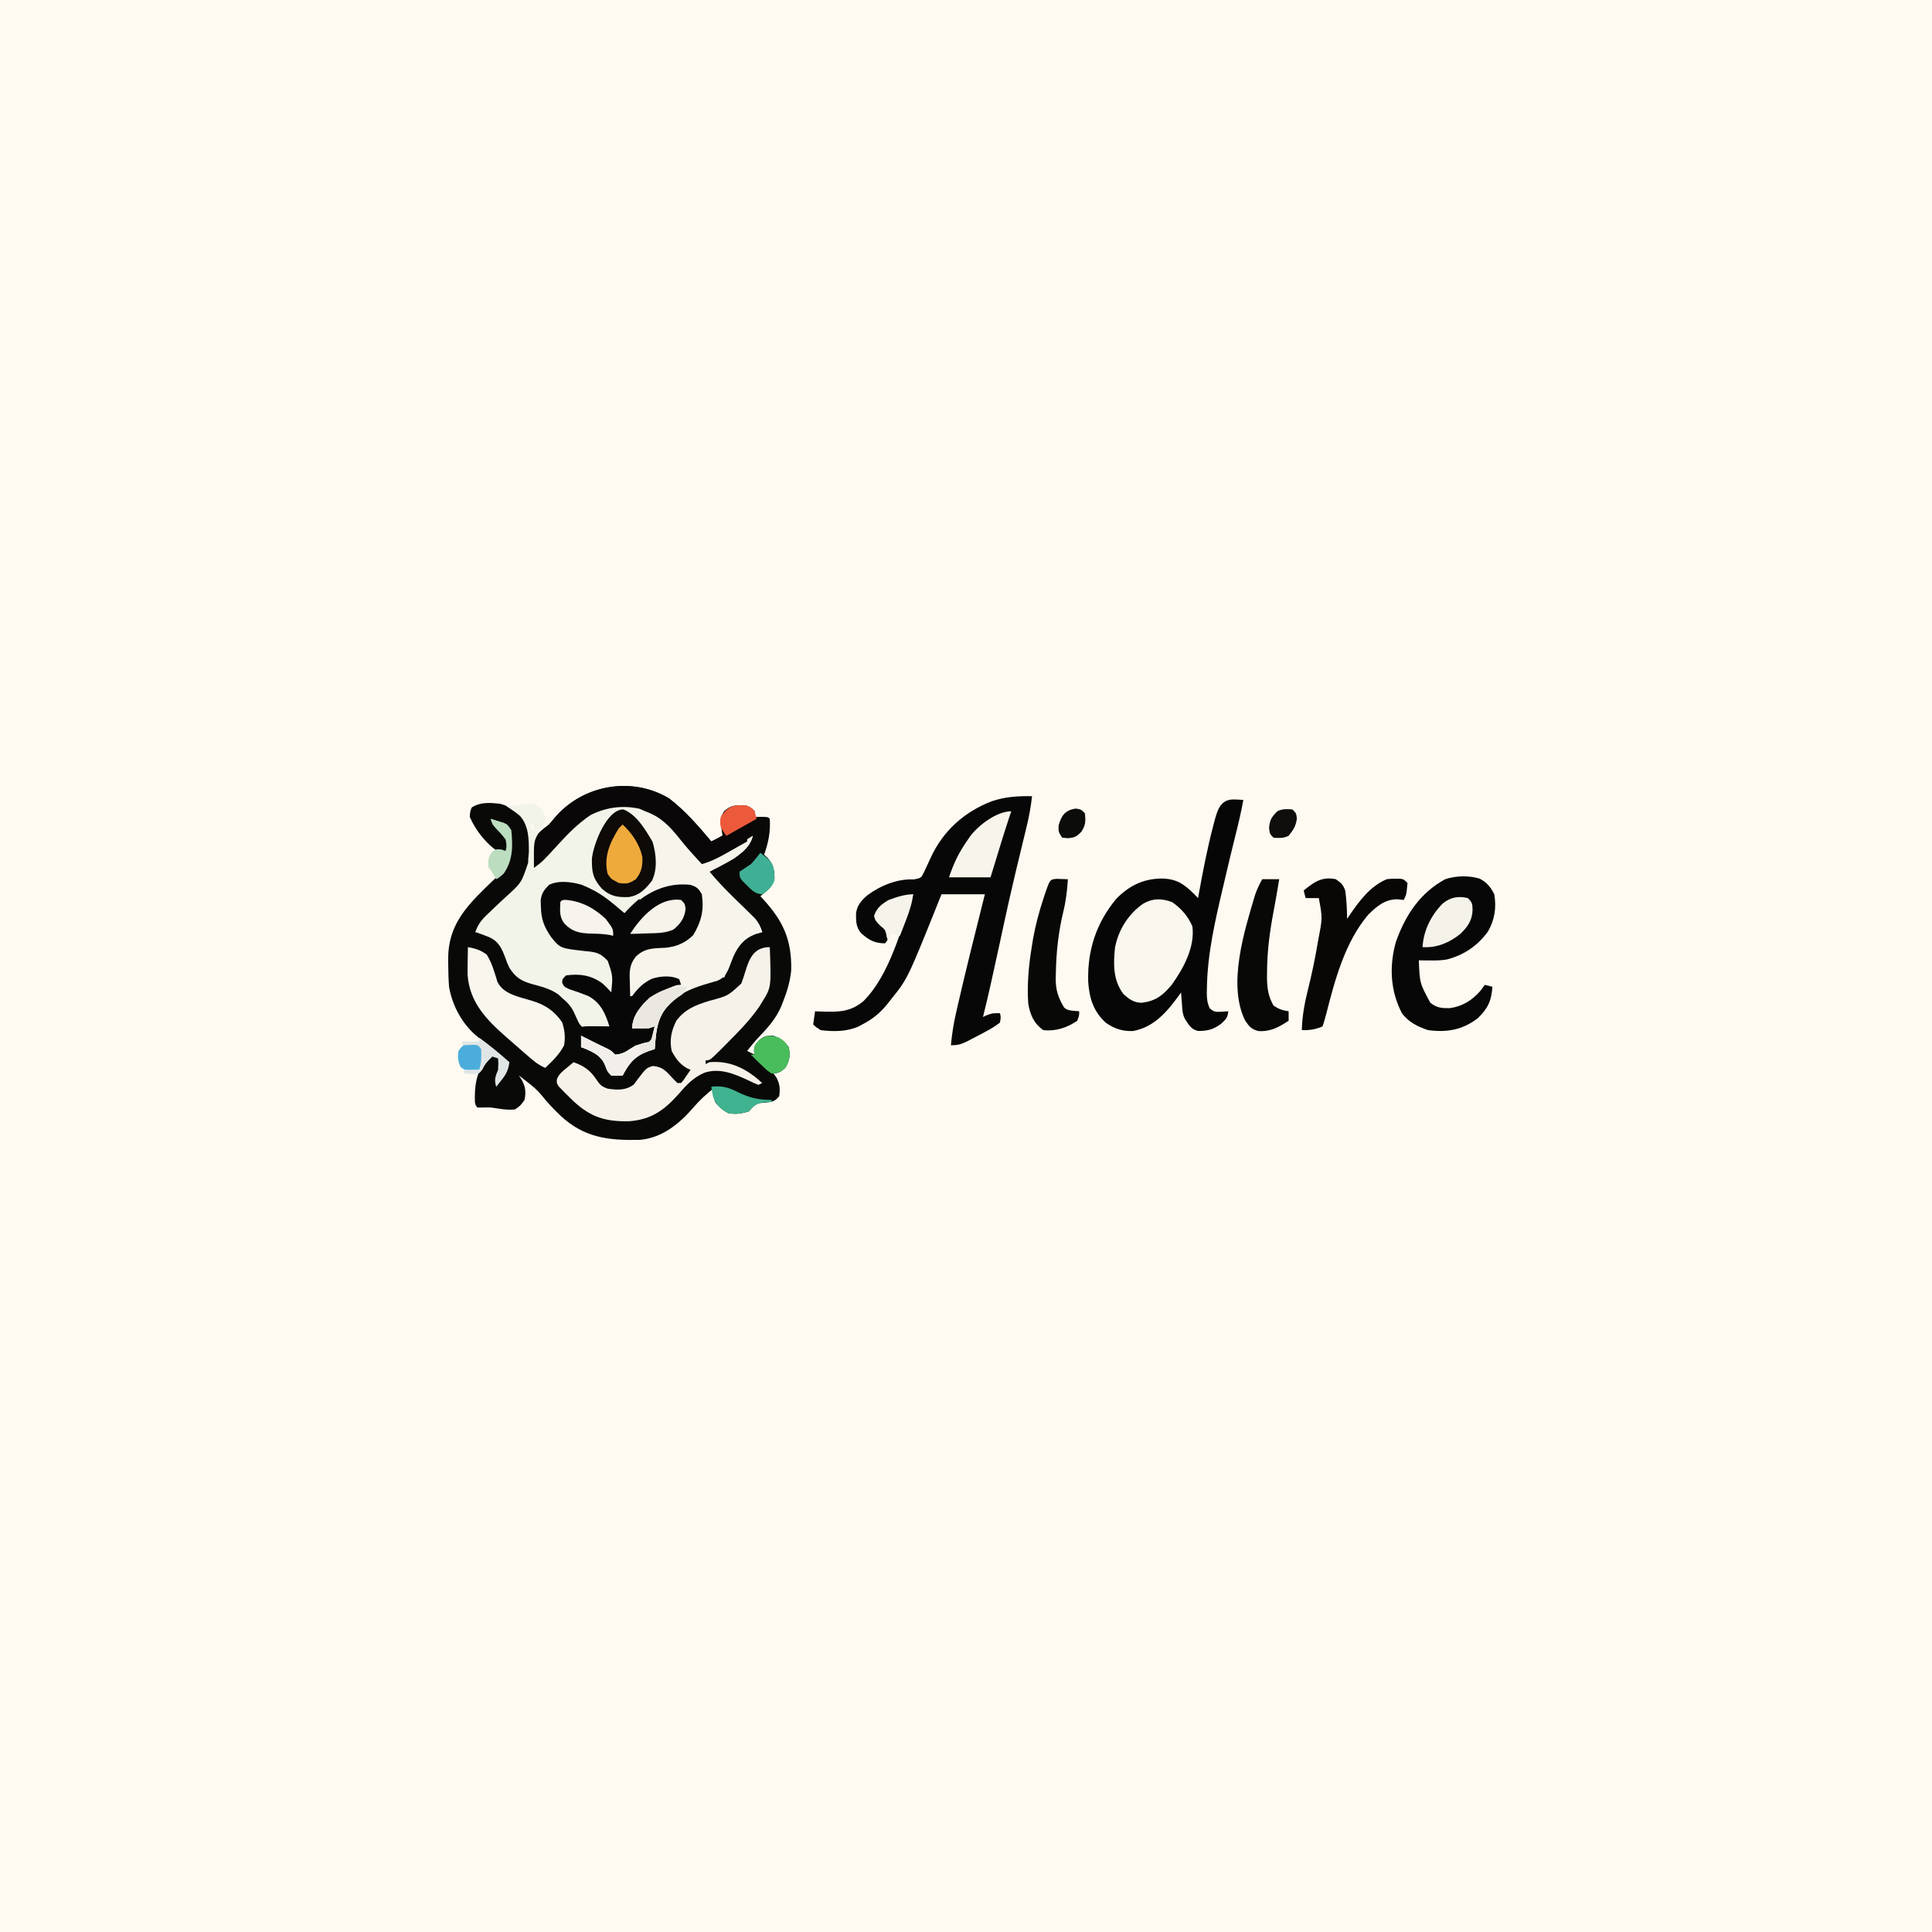
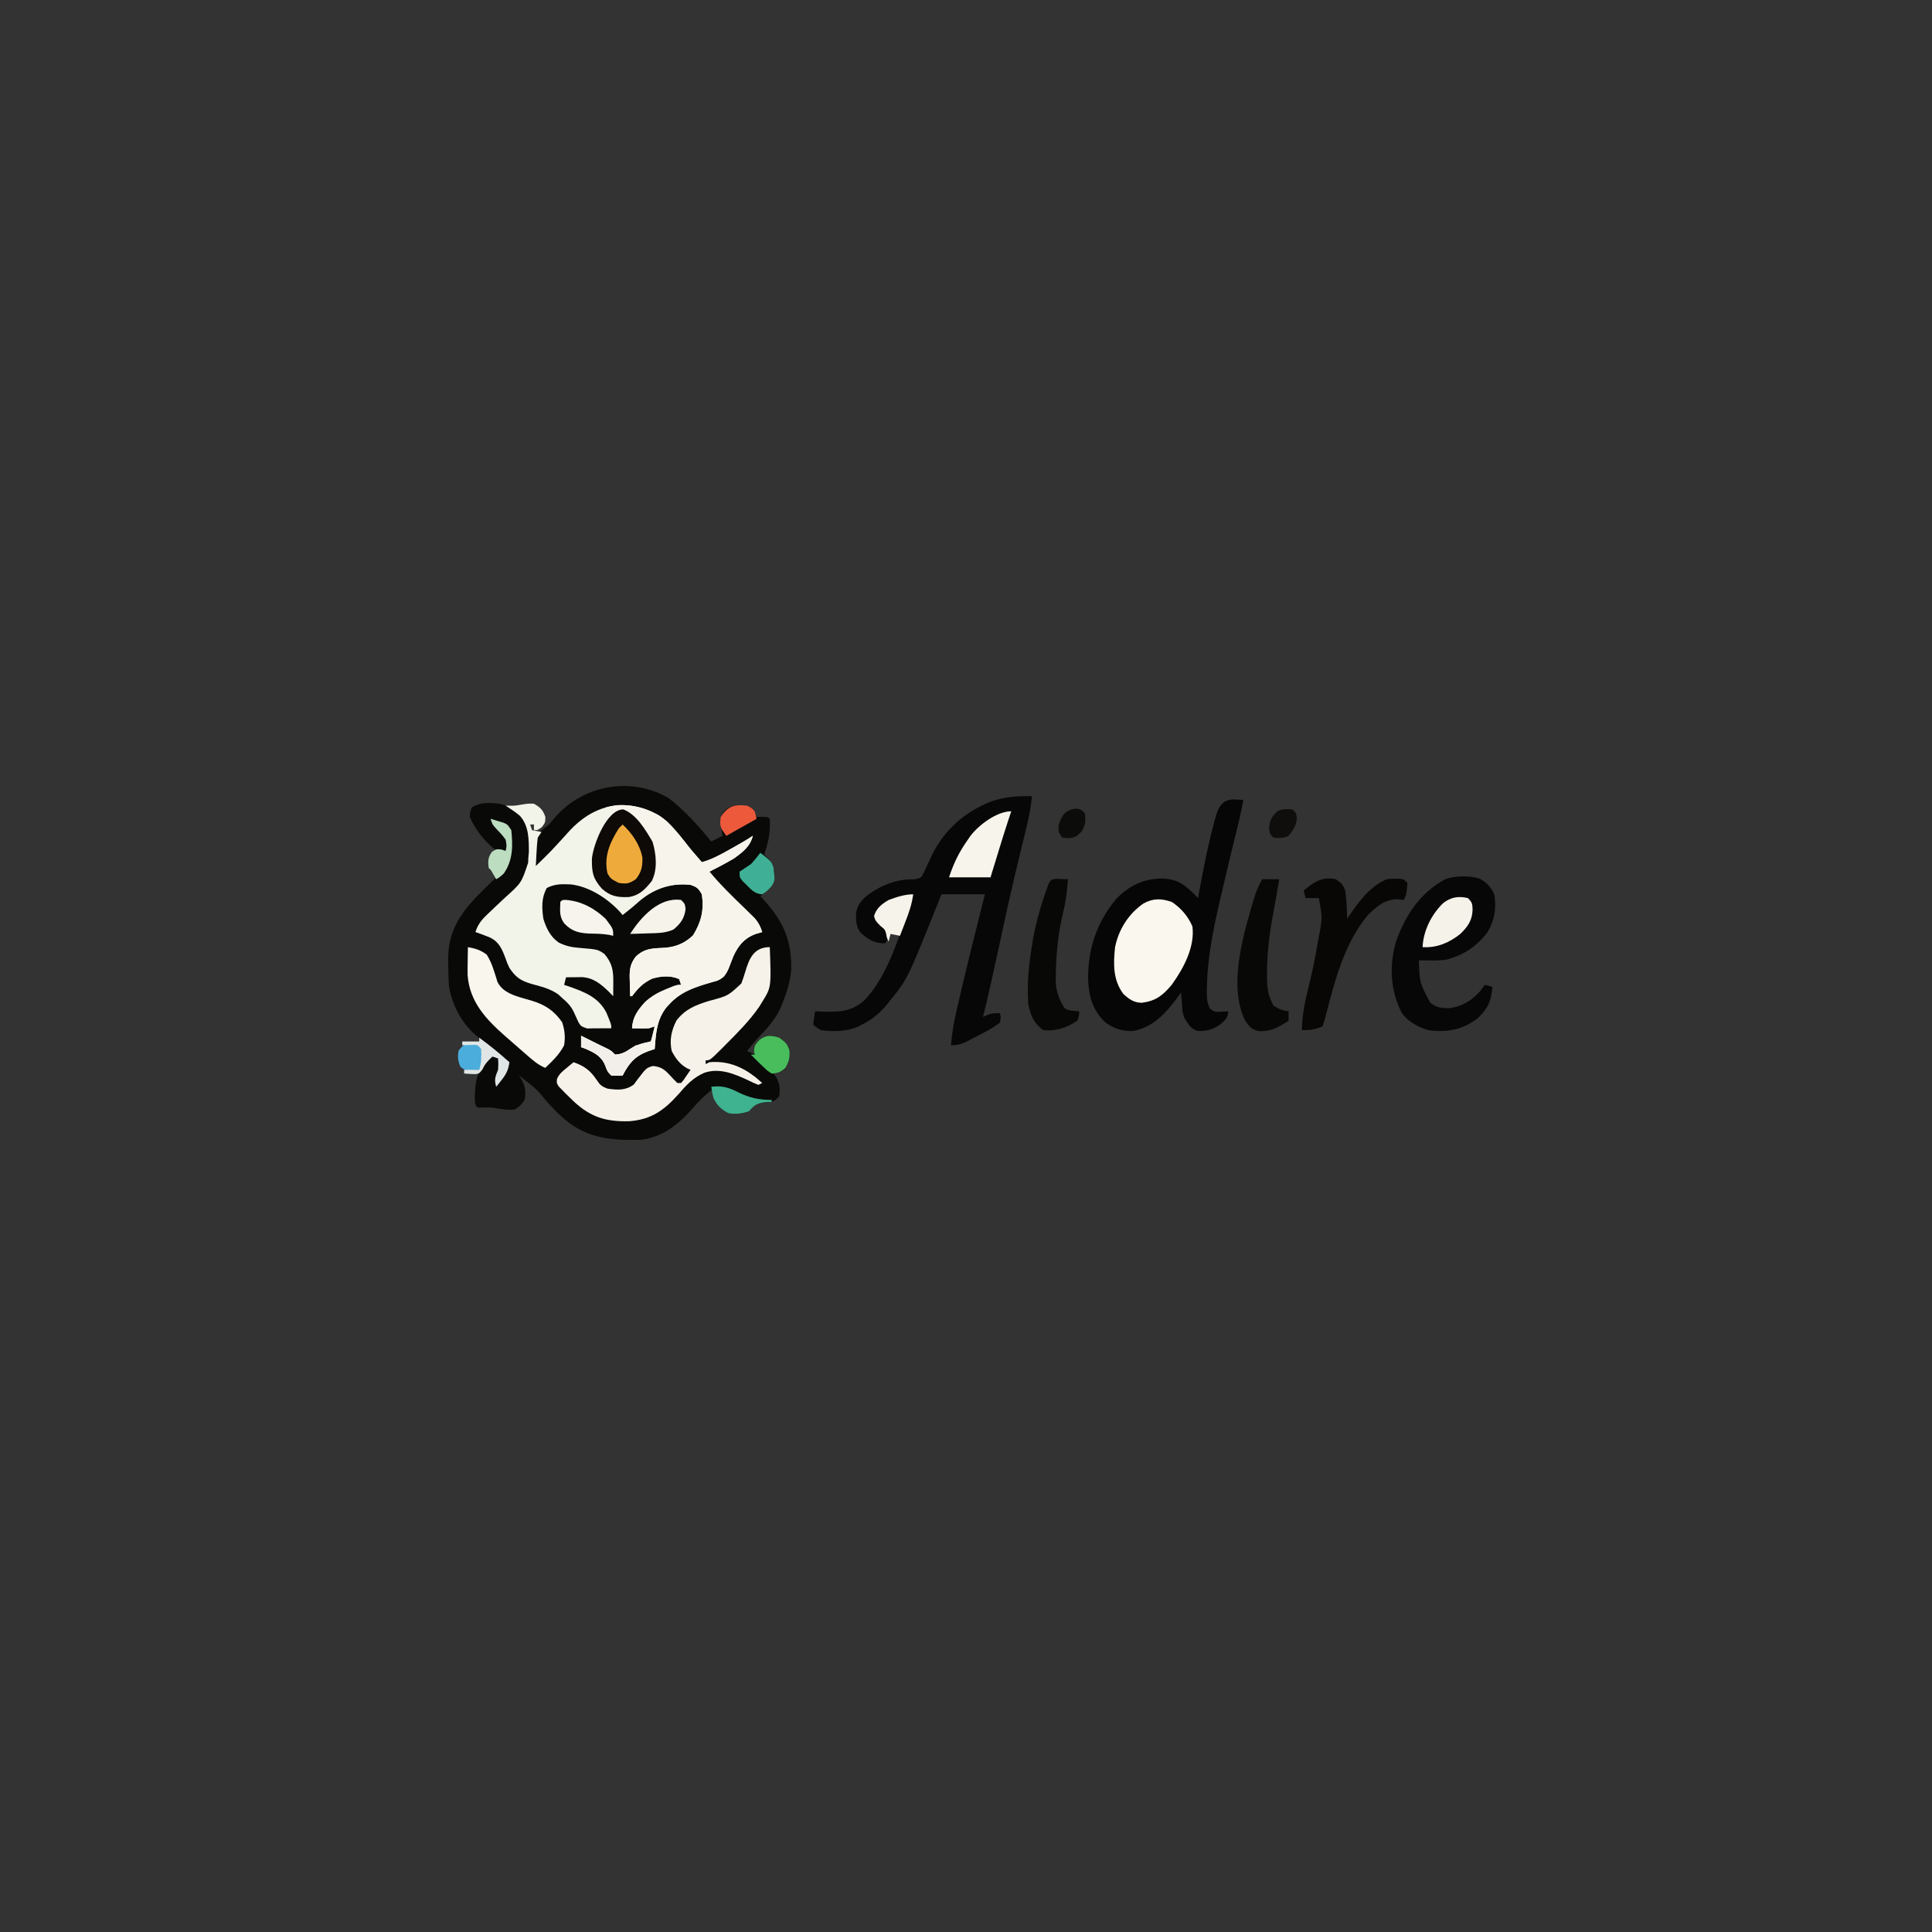
<svg xmlns="http://www.w3.org/2000/svg" version="1.1" width="1024" height="1024">
  <rect width="100%" height="100%" fill="#333333" stroke="none" />
-   <path d="M0 0 C337.92 0 675.84 0 1024 0 C1024 337.92 1024 675.84 1024 1024 C686.08 1024 348.16 1024 0 1024 C0 686.08 0 348.16 0 0 Z " fill="#FEFAF1" transform="translate(0,0)" />
  <path d="M0 0 C8.41 6.4 15.69 14.74 22.42 22.84 C23.35 22.38 23.35 22.38 24.29 21.9 C25.67 21.21 27.04 20.53 28.42 19.84 C28.3 19.18 28.18 18.51 28.06 17.83 C27 10.55 27 10.55 29.23 6.78 C32.62 3.77 34.9 3.56 39.44 3.62 C42.18 3.93 43.6 4.79 45.42 6.84 C45.42 7.83 45.42 8.82 45.42 9.84 C47.12 9.81 47.12 9.81 48.86 9.78 C52.42 9.84 52.42 9.84 53.42 10.84 C53.86 17.79 52.71 23.29 50.42 29.84 C51.06 30.44 51.7 31.04 52.36 31.65 C55.44 34.93 55.92 38.24 55.92 42.7 C54.96 46.81 51.58 49.26 48.42 51.84 C48.94 52.4 49.46 52.95 49.99 53.53 C60.56 65.09 65.13 75.09 64.77 91.06 C64.22 97.02 62.61 102.3 60.42 107.84 C59.91 109.15 59.91 109.15 59.39 110.48 C56.62 116.76 52.54 121.37 47.82 126.3 C45.54 128.72 43.46 131.21 41.42 133.84 C42.74 134.5 44.06 135.16 45.42 135.84 C45.29 135.12 45.17 134.4 45.04 133.65 C45.42 130.84 45.42 130.84 47.98 127.96 C50.65 125.97 51.45 125.84 54.98 125.71 C59.15 127.08 60.89 128.25 63.42 131.84 C64.41 136.14 63.92 139 61.67 142.78 C59.46 144.8 58.35 145.53 55.42 145.84 C55.91 146.52 56.41 147.2 56.92 147.9 C58.77 151.53 58.94 153.81 58.42 157.84 C56.65 160.06 55.32 160.72 52.51 161.09 C51.11 161.22 49.71 161.34 48.31 161.46 C45.49 162.03 44.23 163.69 42.42 165.84 C38.65 167.1 35.31 167.58 31.42 166.84 C28.51 165.29 26.39 163.48 24.42 160.84 C23.48 156.96 23.48 156.96 23.42 153.84 C19.61 156.95 16.16 160.02 12.98 163.78 C5.55 172.42 -3.74 180.06 -15.61 181 C-32.13 181.33 -44.94 179.92 -57.58 168.11 C-61.12 164.67 -64.54 161.18 -67.57 157.27 C-69.77 154.61 -72.11 152.64 -74.83 150.53 C-75.72 149.83 -76.62 149.13 -77.54 148.41 C-78.21 147.89 -78.89 147.38 -79.58 146.84 C-78.86 147.95 -78.86 147.95 -78.11 149.09 C-76.04 152.81 -75.69 155.69 -76.58 159.84 C-78.71 162.84 -78.71 162.84 -81.58 164.84 C-84.92 165.28 -87.69 164.82 -91.02 164.34 C-94.62 163.75 -94.62 163.75 -98.46 163.84 C-99.49 163.84 -100.52 163.84 -101.58 163.84 C-103.33 162.09 -102.84 159.78 -102.89 157.4 C-102.82 149.93 -101.19 143.17 -95.83 137.71 C-95.09 137.1 -94.35 136.48 -93.58 135.84 C-92.26 136.5 -90.94 137.16 -89.58 137.84 C-89.38 142.11 -89.9 144.94 -91.58 148.84 C-91.58 149.83 -91.58 150.82 -91.58 151.84 C-90.55 150.43 -89.53 149.01 -88.52 147.59 C-87.67 146.41 -87.67 146.41 -86.8 145.2 C-85.45 142.99 -85.45 142.99 -85.51 140.88 C-87.21 137.65 -89.97 135.65 -92.77 133.4 C-93.33 132.94 -93.9 132.47 -94.48 131.99 C-96.71 130.16 -98.95 128.34 -101.22 126.56 C-109.37 120.05 -114.83 110.08 -116.58 99.84 C-116.89 95.78 -116.99 91.73 -117.02 87.65 C-117.03 86.63 -117.04 85.61 -117.05 84.56 C-116.86 68.32 -108.81 58.71 -97.65 47.75 C-97.06 47.18 -96.48 46.62 -95.89 46.04 C-95.32 45.49 -94.76 44.94 -94.18 44.38 C-92.75 43 -91.3 41.65 -89.84 40.3 C-85.16 35.21 -84.18 30.98 -84.27 24.15 C-84.28 22.2 -84.28 22.2 -84.28 20.2 C-84.32 16.71 -84.32 16.71 -86.58 13.84 C-88.53 12.84 -88.53 12.84 -90.71 12.15 C-91.43 11.9 -92.16 11.65 -92.9 11.39 C-93.46 11.21 -94.01 11.03 -94.58 10.84 C-94.1 11.38 -93.62 11.93 -93.12 12.48 C-92.49 13.2 -91.86 13.92 -91.21 14.65 C-90.58 15.36 -89.95 16.07 -89.31 16.8 C-86.01 20.7 -85.36 22.78 -85.58 27.84 C-87.34 28.52 -87.34 28.52 -89.58 28.84 C-96.41 24.76 -102.45 17.12 -105.58 9.84 C-105.46 7.21 -105.46 7.21 -104.58 4.84 C-99.97 1.84 -94.87 2.27 -89.58 2.84 C-83.23 4.56 -79.15 7.33 -75.58 12.84 C-73.03 18.93 -73.07 25.34 -73.58 31.84 C-73.59 32.55 -73.6 33.27 -73.61 34 C-74.42 43.34 -81.64 48.7 -88.08 54.71 C-89.84 56.38 -91.59 58.06 -93.33 59.74 C-94.41 60.78 -95.5 61.81 -96.6 62.83 C-99.21 65.31 -101.26 67.46 -102.58 70.84 C-101.72 70.92 -100.85 71 -99.96 71.09 C-94.41 72.32 -91.03 74.82 -87.96 79.53 C-85.82 83.16 -84.22 86.91 -82.77 90.86 C-79.9 95.64 -74.38 96.62 -69.33 98.09 C-60 101.06 -53.94 104.93 -49.02 113.65 C-46.58 118.44 -46.58 118.44 -46.58 120.84 C-41.63 120.84 -36.68 120.84 -31.58 120.84 C-33.97 113.77 -35.94 108.63 -42.58 104.84 C-45.99 103.47 -49.39 102.24 -52.89 101.11 C-55.58 99.84 -55.58 99.84 -56.59 97.82 C-56.58 95.84 -56.58 95.84 -54.58 93.84 C-47.49 92.81 -41.45 93.69 -35.58 97.84 C-33.75 99.42 -32.2 101.02 -30.58 102.84 C-29.73 94.13 -29.73 94.13 -32.46 86.15 C-36.35 81.92 -38.62 81.46 -44.21 80.96 C-57.6 79.47 -57.6 79.47 -62.35 73.68 C-66.13 68.23 -67.75 64.16 -67.89 57.46 C-67.95 55.78 -67.95 55.78 -68.01 54.07 C-67.5 50.19 -66.29 48.6 -63.58 45.84 C-58.51 43.3 -51.67 44.24 -46.4 45.75 C-40.06 48.26 -34.77 51.44 -29.58 55.84 C-28.98 56.33 -28.38 56.82 -27.76 57.33 C-26.36 58.49 -24.97 59.66 -23.58 60.84 C-23.2 60.42 -22.83 59.99 -22.44 59.55 C-14.48 51.08 -5.28 44.98 6.54 44.53 C10.62 44.61 13.21 45.14 16.42 47.84 C19.57 52.56 19.07 57.32 18.42 62.84 C16.32 69.39 13.16 74.09 7.42 77.84 C3.15 79.53 -0.51 80.07 -5.08 80.21 C-10.55 80.57 -13.59 81.06 -17.58 84.84 C-20.11 88.51 -19.81 92.31 -19.71 96.59 C-19.7 97.29 -19.69 97.98 -19.68 98.7 C-19.66 100.42 -19.62 102.13 -19.58 103.84 C-18.92 102.93 -18.26 102.02 -17.58 101.09 C-13.87 96.7 -9.7 94.21 -3.95 93.53 C2.72 93.37 2.72 93.37 6.42 95.84 C6.42 96.83 6.42 97.82 6.42 98.84 C5.34 99.25 4.27 99.66 3.16 100.09 C-5.9 103.71 -13.3 106.83 -17.65 116.12 C-18.39 118 -19 119.92 -19.58 121.84 C-13.64 121.34 -13.64 121.34 -7.58 120.84 C-8.04 124.95 -8.33 127.21 -11.58 129.84 C-13.92 130.9 -13.92 130.9 -16.52 131.84 C-20.04 133.12 -22.61 134.58 -25.58 136.84 C-28.46 136.74 -29.87 135.64 -32.27 134.03 C-35.66 131.79 -39 130.24 -42.73 128.67 C-44.58 127.84 -44.58 127.84 -45.58 126.84 C-45.91 128.49 -46.24 130.14 -46.58 131.84 C-45.99 131.99 -45.4 132.13 -44.79 132.29 C-38.82 133.98 -36.01 135.64 -32.58 140.84 C-31.27 143.71 -31.27 143.71 -30.58 145.84 C-27.8 146.51 -27.8 146.51 -24.58 145.84 C-23.05 143.96 -21.97 141.99 -20.79 139.88 C-19.12 137.06 -17.39 135.51 -14.58 133.84 C-10.77 133.09 -10.77 133.09 -7.58 132.84 C-7.62 131.71 -7.66 130.57 -7.71 129.4 C-7.64 119.33 -4.73 113.22 2.18 106 C8.65 100.2 20.58 94.84 29.42 94.84 C29.59 94.28 29.76 93.73 29.93 93.15 C32.68 84.5 35.35 76.82 43.42 71.84 C46.86 70.96 46.86 70.96 49.42 70.84 C44.23 63.38 37.99 57.18 31.54 50.84 C30.46 49.77 29.38 48.7 28.3 47.62 C25.68 45.02 23.05 42.43 20.42 39.84 C22.94 37.19 25.33 35.74 28.61 34.09 C33.79 31.33 38.47 28.23 42.42 23.84 C42.42 23.18 42.42 22.52 42.42 21.84 C41.18 22.62 41.18 22.62 39.93 23.41 C24.52 33.04 24.52 33.04 19.42 34.84 C16.19 33.77 15.59 33.16 13.48 30.65 C12.56 29.58 12.56 29.58 11.63 28.5 C9.94 26.47 8.29 24.43 6.64 22.37 C0.95 15.34 -3.79 9.91 -12.58 6.84 C-14.04 6.19 -14.04 6.19 -15.52 5.53 C-24.54 3.5 -33.32 4.71 -41.58 8.84 C-48.16 13.29 -53.52 18.67 -58.83 24.53 C-66.99 33.47 -66.99 33.47 -71.58 36.84 C-71.7 22.74 -71.7 22.74 -69.2 18.5 C-67.42 16.8 -65.54 15.34 -63.58 13.84 C-62.41 12.51 -61.26 11.15 -60.14 9.78 C-45.3 -7.23 -19.65 -11.78 0 0 Z " fill="#090A08" transform="translate(354.582,423.16)" />
  <path d="M0 0 C3.45 1.99 4.73 3.23 6.06 7 C6 10 6 10 4.19 12.38 C2 14 2 14 0 14 C0 13.01 0 12.02 0 11 C-0.66 11 -1.32 11 -2 11 C-1.67 11.99 -1.34 12.98 -1 14 C1.48 14.5 1.48 14.5 4 15 C3.34 15.99 2.68 16.98 2 18 C1.7 20.59 1.49 23.09 1.38 25.69 C1.34 26.39 1.3 27.09 1.26 27.81 C1.16 29.54 1.08 31.27 1 33 C9.12 25.08 9.12 25.08 16.75 16.69 C24.28 7.96 32.63 2.09 44.34 0.73 C53.84 0.36 62.84 3.01 70.25 9.12 C74.96 13.67 78.93 18.89 83 24 C84.98 26.35 86.99 28.68 89 31 C94.53 29.43 99.22 26.82 104.19 24 C105.4 23.32 105.4 23.32 106.63 22.63 C109.83 20.84 112.95 19.04 116 17 C114.63 22.67 110.55 25.73 106 29 C101.74 31.5 97.41 33.79 93 36 C98.84 43.1 105.4 49.4 112.01 55.79 C112.88 56.65 113.75 57.5 114.64 58.38 C115.43 59.15 116.22 59.92 117.03 60.71 C119.06 63.07 120.03 65.06 121 68 C119.8 68.35 118.61 68.7 117.38 69.06 C111.31 71.4 108.29 75.17 105.62 81.02 C104.78 83.11 103.96 85.21 103.18 87.33 C101.76 90.54 100.43 92.4 97.15 93.78 C96.47 93.97 95.79 94.16 95.09 94.36 C93.95 94.7 93.95 94.7 92.79 95.04 C91.6 95.39 91.6 95.39 90.38 95.75 C83.16 98.03 77.27 100.35 72 106 C71.41 106.63 70.82 107.27 70.21 107.92 C65.03 114.47 64.62 121.94 64 130 C62.17 130.62 62.17 130.62 60.31 131.25 C53.38 133.89 50.34 137.57 47 144 C44.12 144.12 44.12 144.12 41 144 C39 142 39 142 37.75 138.62 C35.7 133.64 31.92 131.84 27.12 129.75 C26.07 129.38 26.07 129.38 25 129 C25 127.02 25 125.04 25 123 C26.9 123.95 28.8 124.9 30.7 125.85 C32.21 126.6 33.72 127.35 35.24 128.09 C35.95 128.43 36.65 128.77 37.38 129.12 C38.35 129.59 38.35 129.59 39.34 130.07 C41 131 41 131 43 133 C46.34 132.81 48.04 131.97 50.81 130.06 C54.6 127.61 57.61 126.91 62 126 C62.66 123.36 63.32 120.72 64 118 C62.51 118.5 62.51 118.5 61 119 C59.44 119.07 57.87 119.09 56.31 119.06 C55.5 119.05 54.7 119.04 53.86 119.04 C53.25 119.02 52.63 119.01 52 119 C52.3 113.03 55.09 109.28 59 105 C62.5 101.87 65.85 100 70.19 98.25 C71.23 97.82 72.28 97.39 73.36 96.95 C76 96 76 96 78 96 C77.67 95.01 77.34 94.02 77 93 C72.75 90.87 67.2 91.33 62.74 92.68 C57.89 94.91 55.17 97.77 52 102 C51.67 102 51.34 102 51 102 C50.92 99.44 50.86 96.88 50.81 94.31 C50.79 93.59 50.76 92.87 50.74 92.13 C50.67 87.51 51.17 84.67 54 81 C58.83 76.42 63.26 76.65 69.73 76.33 C75.61 75.74 80.15 73.8 84.38 69.69 C88.71 62.51 90.22 56.46 89 48 C87.19 44.88 86.48 44.16 83 43 C72.87 41.85 64.54 44.71 56.62 51 C55.08 52.33 53.53 53.66 52 55 C50.34 56.34 48.67 57.68 47 59 C46.58 58.5 46.17 58.01 45.74 57.5 C39.21 50.29 29.16 43.71 19.26 42.73 C14.5 42.57 11.03 42.47 6.75 44.69 C3.92 50.04 4.15 55.09 5 61 C6.59 66.06 8.69 70.46 13.12 73.56 C17.09 75.54 20.26 76.12 24.65 76.44 C33.86 77.22 33.86 77.22 37.35 79.62 C41.48 84.51 42.14 88.32 42.06 94.62 C42.06 95.33 42.05 96.04 42.05 96.77 C42.04 98.51 42.02 100.26 42 102 C41.24 101.22 40.48 100.44 39.7 99.64 C35.52 95.55 31.31 92.12 25.3 91.9 C24.31 91.91 23.33 91.93 22.31 91.94 C21.32 91.95 20.32 91.96 19.3 91.96 C18.54 91.98 17.78 91.99 17 92 C16.5 93.98 16.5 93.98 16 96 C17.27 96.42 17.27 96.42 18.56 96.85 C26.79 99.75 34.17 102.56 38.37 110.64 C41 117.01 41 117.01 41 119 C38.81 119.04 36.64 119.06 34.45 119.03 C32.38 119 30.32 119.06 28.25 119.12 C25 118 25 118 23.63 115.88 C22.78 114.11 21.97 112.31 21.18 110.51 C19.66 107.28 17.71 105.3 15 103 C14.31 102.36 13.62 101.71 12.91 101.05 C8.53 97.97 3.71 96.87 -1.41 95.46 C-7.09 93.75 -9.7 91.98 -13 87 C-14.22 84.4 -14.22 84.4 -15.06 81.94 C-16.98 76.93 -18.4 73.24 -23.48 70.82 C-25.96 69.8 -28.46 68.87 -31 68 C-29.6 63.42 -27.06 60.78 -23.62 57.61 C-22.55 56.58 -21.47 55.55 -20.39 54.52 C-18.7 52.91 -17 51.32 -15.29 49.73 C-6.62 41.95 -6.62 41.95 -3.05 31.17 C-3.03 30.46 -3.02 29.74 -3 29 C-2.85 27.37 -2.85 27.37 -2.7 25.71 C-2.67 18.96 -2.67 11.71 -7.43 6.41 C-9.8 4.38 -12.41 2.73 -15 1 C-13.89 1.02 -12.77 1.04 -11.62 1.06 C-7.4 0.99 -4.35 -0.43 0 0 Z " fill="#F2F3E9" transform="translate(283,426)" />
  <path d="M0 0 C0.8 0.04 1.6 0.07 2.42 0.11 C3.33 0.18 3.33 0.18 4.25 0.25 C3.04 6.86 1.5 13.36 -0.15 19.86 C-1.95 26.99 -3.63 34.15 -5.3 41.31 C-5.7 43.04 -6.11 44.78 -6.53 46.51 C-10.67 64.02 -14.81 81.82 -15.06 99.88 C-15.09 101.03 -15.09 101.03 -15.12 102.21 C-15.11 105.43 -14.95 107.86 -13.49 110.76 C-11.34 112.6 -10.35 112.68 -7.56 112.5 C-6.3 112.42 -5.05 112.34 -3.75 112.25 C-4.01 115.7 -5.01 116.49 -7.62 118.94 C-11.63 121.9 -14.74 122.7 -19.75 122.68 C-23.47 121.88 -24.72 119.32 -26.75 116.25 C-28.1 113.55 -28.09 111.13 -28.31 108.12 C-28.4 107.03 -28.48 105.93 -28.57 104.8 C-28.63 103.96 -28.69 103.12 -28.75 102.25 C-29.28 102.99 -29.28 102.99 -29.82 103.75 C-36.14 112.46 -42.97 120.59 -54.11 122.7 C-59.7 122.98 -64.2 121.48 -68.75 118.25 C-75.33 112.16 -77.45 105.09 -77.99 96.4 C-78.42 79.88 -73.72 65.42 -63.07 52.59 C-56.21 45.68 -49.11 42.17 -39.5 41.88 C-31.5 41.94 -27.59 44.46 -22.03 49.93 C-21.28 50.69 -20.53 51.46 -19.75 52.25 C-19.63 51.58 -19.51 50.91 -19.39 50.21 C-17.18 38.01 -14.86 25.87 -11.69 13.88 C-11.34 12.5 -11.34 12.5 -10.98 11.11 C-9.24 4.77 -7.52 -0.44 0 0 Z " fill="#070606" transform="translate(654.75,423.75)" />
  <path d="M0 0 C-0.62 5.75 -1.65 11.23 -3.04 16.84 C-3.24 17.68 -3.44 18.51 -3.65 19.37 C-4.08 21.16 -4.51 22.94 -4.95 24.72 C-6.1 29.45 -7.23 34.18 -8.37 38.91 C-8.71 40.33 -8.71 40.33 -9.05 41.78 C-11.05 50.15 -12.93 58.53 -14.75 66.94 C-15.16 68.85 -15.16 68.85 -15.59 70.8 C-16.12 73.3 -16.66 75.8 -17.2 78.29 C-18.55 84.53 -19.93 90.77 -21.31 97 C-21.56 98.1 -21.8 99.2 -22.05 100.33 C-23.29 105.91 -24.58 111.46 -26 117 C-25.26 116.67 -24.51 116.34 -23.75 116 C-21 115 -21 115 -17 115 C-16.5 117.19 -16.5 117.19 -17 120 C-19.67 122.03 -22.05 123.47 -25 125 C-26.74 125.93 -26.74 125.93 -28.51 126.87 C-29.75 127.52 -31 128.17 -32.25 128.81 C-32.85 129.13 -33.45 129.44 -34.07 129.77 C-37.4 131.43 -39.19 132 -43 132 C-42.45 126.23 -41.62 120.65 -40.31 115 C-40.05 113.86 -40.05 113.86 -39.79 112.69 C-35.14 92.4 -30.08 72.19 -25 52 C-32.59 52 -40.18 52 -48 52 C-48.69 53.73 -49.38 55.46 -50.09 57.24 C-66.01 96.89 -66.01 96.89 -75 108 C-75.56 108.72 -76.13 109.45 -76.71 110.2 C-80.57 114.93 -84.56 118.21 -90 121 C-90.59 121.32 -91.18 121.64 -91.79 121.97 C-98.06 124.85 -105.25 124.85 -112 124 C-114.42 122.48 -114.42 122.48 -116 121 C-115.67 118.69 -115.34 116.38 -115 114 C-113.94 114.05 -112.88 114.09 -111.78 114.14 C-102.84 114.42 -96.32 114.52 -89.25 108.52 C-75.37 94.54 -69.27 70.21 -63 52 C-73.6 54.55 -73.6 54.55 -82 61 C-83 63.45 -83 63.45 -82 66 C-80.49 67.59 -78.89 69.04 -77.27 70.51 C-76 72 -76 72 -76.06 74.81 C-77 77 -77 77 -78 78 C-83.69 77.89 -86.54 76.21 -90.62 72.57 C-93.31 69.51 -93.35 66 -93.27 62.05 C-92.71 57.74 -90.39 55.2 -87.19 52.44 C-80.2 47.3 -71.38 43.7 -62.62 44.12 C-58.81 43.37 -58.81 43.37 -57.24 40.22 C-56.05 37.75 -54.9 35.29 -53.78 32.79 C-47.31 18.46 -35.88 8.27 -21.38 2.69 C-14.23 0.27 -7.5 -0.13 0 0 Z " fill="#080707" transform="translate(547,422)" />
-   <path d="M0 0 C6.34 2.52 11.63 5.69 16.82 10.09 C17.42 10.59 18.02 11.08 18.64 11.59 C20.04 12.74 21.43 13.92 22.82 15.09 C23.2 14.67 23.58 14.25 23.96 13.81 C31.92 5.33 41.13 -0.77 52.95 -1.22 C57.02 -1.13 59.62 -0.61 62.82 2.09 C65.97 6.82 65.47 11.57 64.82 17.09 C62.72 23.64 59.57 28.34 53.82 32.09 C49.55 33.78 45.89 34.33 41.32 34.47 C35.85 34.82 32.82 35.31 28.82 39.09 C26.3 42.76 26.59 46.56 26.7 50.84 C26.7 51.54 26.71 52.24 26.72 52.96 C26.75 54.67 26.78 56.38 26.82 58.09 C27.48 57.19 28.14 56.28 28.82 55.34 C32.53 50.96 36.7 48.46 42.45 47.78 C49.12 47.63 49.12 47.63 52.82 50.09 C52.82 51.08 52.82 52.07 52.82 53.09 C51.75 53.51 50.67 53.92 49.57 54.34 C40.5 57.97 33.1 61.09 28.75 70.38 C28.02 72.25 27.4 74.17 26.82 76.09 C32.76 75.6 32.76 75.6 38.82 75.09 C38.36 79.21 38.07 81.47 34.82 84.09 C32.48 85.16 32.48 85.16 29.88 86.09 C26.36 87.37 23.79 88.83 20.82 91.09 C17.95 91 16.53 89.9 14.13 88.28 C11.35 86.45 9.13 85.39 6.07 84.22 C2.53 82.73 2.01 82.49 0.26 78.84 C0.11 77.94 -0.03 77.03 -0.18 76.09 C0.82 75.09 0.82 75.09 3.98 75 C5.27 75.01 6.56 75.02 7.88 75.03 C9.82 75.04 9.82 75.04 11.79 75.06 C12.79 75.07 13.79 75.08 14.82 75.09 C12.6 68.11 10.35 62.82 3.82 59.09 C0.42 57.72 -2.99 56.49 -6.48 55.37 C-9.18 54.09 -9.18 54.09 -10.19 52.07 C-10.18 50.09 -10.18 50.09 -8.18 48.09 C-1.09 47.07 4.95 47.94 10.82 52.09 C12.66 53.67 14.21 55.28 15.82 57.09 C16.67 48.38 16.67 48.38 13.95 40.41 C10.05 36.17 7.78 35.72 2.2 35.22 C-11.2 33.72 -11.2 33.72 -15.95 27.94 C-19.73 22.49 -21.35 18.41 -21.49 11.72 C-21.53 10.6 -21.57 9.48 -21.61 8.32 C-21.09 4.44 -19.89 2.86 -17.18 0.09 C-12.11 -2.44 -5.27 -1.5 0 0 Z " fill="#080707" transform="translate(308.18,468.906)" />
  <path d="M0 0 C6.99 4.6 11.86 11.53 17 18 C18.98 20.35 20.99 22.68 23 25 C28.53 23.43 33.22 20.82 38.19 18 C39.4 17.32 39.4 17.32 40.63 16.63 C43.83 14.84 46.95 13.04 50 11 C48.63 16.67 44.55 19.73 40 23 C35.74 25.5 31.41 27.79 27 30 C32.84 37.1 39.4 43.4 46.01 49.79 C46.88 50.65 47.75 51.5 48.64 52.38 C49.43 53.15 50.22 53.92 51.03 54.71 C53.06 57.07 54.03 59.06 55 62 C53.8 62.35 52.61 62.7 51.38 63.06 C45.31 65.4 42.29 69.17 39.62 75.02 C38.78 77.11 37.96 79.21 37.18 81.33 C35.76 84.54 34.43 86.4 31.15 87.78 C30.47 87.97 29.79 88.16 29.09 88.36 C27.95 88.7 27.95 88.7 26.79 89.04 C25.6 89.39 25.6 89.39 24.38 89.75 C17.16 92.03 11.27 94.35 6 100 C5.41 100.63 4.82 101.27 4.21 101.92 C-0.97 108.47 -1.38 115.94 -2 124 C-3.83 124.62 -3.83 124.62 -5.69 125.25 C-12.62 127.89 -15.66 131.57 -19 138 C-21.88 138.12 -21.88 138.12 -25 138 C-27 136 -27 136 -28.25 132.62 C-30.3 127.64 -34.08 125.84 -38.88 123.75 C-39.93 123.38 -39.93 123.38 -41 123 C-41 121.02 -41 119.04 -41 117 C-39.1 117.95 -37.2 118.9 -35.3 119.85 C-33.79 120.6 -32.28 121.35 -30.76 122.09 C-30.05 122.43 -29.35 122.77 -28.62 123.12 C-27.98 123.44 -27.33 123.75 -26.66 124.07 C-25 125 -25 125 -23 127 C-19.66 126.81 -17.96 125.97 -15.19 124.06 C-11.4 121.61 -8.39 120.91 -4 120 C-3.34 117.36 -2.68 114.72 -2 112 C-2.99 112.33 -3.98 112.66 -5 113 C-6.56 113.07 -8.13 113.09 -9.69 113.06 C-10.5 113.05 -11.3 113.04 -12.14 113.04 C-12.75 113.02 -13.37 113.01 -14 113 C-13.7 107.03 -10.91 103.28 -7 99 C-3.5 95.87 -0.15 94 4.19 92.25 C5.23 91.82 6.28 91.39 7.36 90.95 C10 90 10 90 12 90 C11.67 89.01 11.34 88.02 11 87 C6.75 84.87 1.2 85.33 -3.26 86.68 C-8.11 88.91 -10.83 91.77 -14 96 C-14.33 96 -14.66 96 -15 96 C-15.08 93.44 -15.14 90.88 -15.19 88.31 C-15.21 87.59 -15.24 86.87 -15.26 86.13 C-15.33 81.51 -14.83 78.67 -12 75 C-7.17 70.42 -2.74 70.65 3.73 70.33 C9.61 69.74 14.15 67.8 18.38 63.69 C22.71 56.51 24.22 50.46 23 42 C21.19 38.88 20.48 38.16 17 37 C6.97 35.86 -2.03 38.97 -10 45 C-10.33 43.68 -10.66 42.36 -11 41 C-10.24 40.46 -9.47 39.93 -8.69 39.38 C-4.8 35.94 -3.28 33.28 -2.64 28.07 C-2.15 16.74 -6.52 8.34 -14 0 C-16.73 -2.24 -16.73 -2.24 -19.38 -1.94 C-22.81 -0.71 -24.59 1.31 -27 4 C-26.67 2.35 -26.34 0.7 -26 -1 C-25.34 -1 -24.68 -1 -24 -1 C-24 -1.66 -24 -2.32 -24 -3 C-25.32 -3.33 -26.64 -3.66 -28 -4 C-18 -6.82 -9.09 -4.65 0 0 Z " fill="#F6F4EB" transform="translate(349,432)" />
  <path d="M0 0 C0.79 21.28 0.79 21.28 -4 29 C-4.53 29.86 -5.06 30.71 -5.6 31.59 C-10.61 38.86 -16.73 45.01 -22.94 51.25 C-23.79 52.11 -24.64 52.97 -25.52 53.85 C-31.74 60 -31.74 60 -34 60 C-34 60.66 -34 61.32 -34 62 C-33.34 61.67 -32.68 61.34 -32 61 C-22.78 60.16 -15.08 63.12 -7.81 68.75 C-6.53 69.82 -5.25 70.9 -4 72 C-4.99 72.5 -4.99 72.5 -6 73 C-8.36 72.07 -8.36 72.07 -11.19 70.69 C-18.55 67.24 -26.68 63.77 -34.81 66.64 C-40.68 69.23 -44.25 73.13 -48.38 77.94 C-56.01 86.46 -62.71 91.32 -74.35 92.27 C-86.84 92.62 -95.03 90.15 -104.22 81.48 C-104.91 80.81 -105.6 80.13 -106.31 79.44 C-106.99 78.78 -107.67 78.11 -108.37 77.43 C-108.98 76.79 -109.6 76.15 -110.24 75.5 C-110.8 74.92 -111.35 74.34 -111.93 73.75 C-113 72 -113 72 -112.79 69.9 C-111.7 67.29 -110.11 66.04 -107.94 64.25 C-106.84 63.33 -106.84 63.33 -105.71 62.39 C-104.87 61.7 -104.87 61.7 -104 61 C-98.59 62.85 -95.11 65.32 -91.94 70.12 C-89.92 73.11 -89.24 73.76 -86 75 C-80.73 75.75 -76.42 76.06 -72.06 72.81 C-71.38 71.88 -70.7 70.96 -70 70 C-65.42 64.04 -65.42 64.04 -62 63 C-57.59 63.39 -55.76 64.83 -52.81 68.06 C-51.58 69.41 -50.31 70.73 -49 72 C-48.34 72 -47.68 72 -47 72 C-45.64 70.44 -45.64 70.44 -44.38 68.5 C-43.71 67.53 -43.71 67.53 -43.02 66.53 C-42.69 66.03 -42.35 65.52 -42 65 C-42.89 64.61 -42.89 64.61 -43.8 64.22 C-47.68 62.07 -49.98 58.91 -52 55 C-53.24 49.13 -52.14 44.16 -49.46 38.89 C-44.69 32.73 -39.22 30.69 -32 28.44 C-22.16 25.85 -22.16 25.85 -15.08 19.26 C-14.29 17.22 -13.62 15.17 -13 13.06 C-10.9 5.98 -8.39 0 0 0 Z " fill="#F7F2E9" transform="translate(408,502)" />
  <path d="M0 0 C3.85 2.05 5.79 4.45 7.7 8.28 C8.9 15.39 7.94 21.71 4.37 27.96 C-1.16 35.62 -8.54 40.59 -17.68 42.88 C-20.69 43.34 -23.56 43.38 -26.62 43.34 C-28.22 43.33 -28.22 43.33 -29.86 43.32 C-30.66 43.3 -31.47 43.29 -32.3 43.28 C-31.83 55.33 -31.83 55.33 -26.24 65.72 C-22.8 68.5 -20.2 68.68 -15.88 68.62 C-9.33 67.76 -3.95 64.41 0.32 59.47 C1.1 58.42 1.89 57.37 2.7 56.28 C4.02 56.61 5.34 56.94 6.7 57.28 C6.19 64.67 4.43 68.61 -0.99 73.91 C-9.1 80.12 -17.17 81.6 -27.3 80.28 C-32.66 78.61 -37.93 75.92 -41.28 71.25 C-47.47 59.38 -48.06 46.1 -44.4 33.35 C-39.36 19.26 -31.67 7.55 -18.3 0.28 C-12.67 -1.6 -5.7 -1.78 0 0 Z " fill="#080707" transform="translate(784.305,465.719)" />
  <path d="M0 0 C4.84 3.26 8.56 7.55 10.88 12.94 C12.27 23.94 6.16 35.22 -0.12 43.94 C-4.89 49.62 -8.54 52.47 -16 53.44 C-20.22 53.32 -22.47 51.66 -25.58 48.93 C-31.27 41.57 -31.07 32.77 -30.12 23.94 C-28.18 14.55 -23.07 6.4 -15.19 0.88 C-9.98 -2.04 -5.67 -1.93 0 0 Z " fill="#FAF7EE" transform="translate(621.125,478.062)" />
  <path d="M0 0 C3.01 2.11 3.73 2.7 5 6 C5.7 11.01 5.93 15.95 6 21 C6.67 20 6.67 20 7.36 18.99 C12.56 11.39 18.25 3.7 27 0 C29.29 -0.27 29.29 -0.27 31.62 -0.25 C32.4 -0.26 33.18 -0.26 33.98 -0.27 C36 0 36 0 38 2 C37.46 8.09 37.46 8.09 36 11 C34.87 10.88 33.73 10.75 32.56 10.62 C26.04 10.66 21.61 14.39 17.16 18.84 C4.68 33.61 -0.55 53.72 -5.24 72.06 C-5.76 74.06 -6.35 76.04 -7 78 C-10.81 79.65 -13.89 80.09 -18 80 C-17.83 72.46 -16.52 65.54 -14.69 58.25 C-12.72 50.33 -11.06 42.42 -9.69 34.38 C-9.43 32.92 -9.43 32.92 -9.17 31.43 C-7.05 20.53 -7.05 20.53 -9 10 C-11.31 10 -13.62 10 -16 10 C-16.33 8.68 -16.66 7.36 -17 6 C-11.61 1.51 -7.34 -1.53 0 0 Z " fill="#080706" transform="translate(708,466)" />
-   <path d="M0 0 C8.41 6.4 15.69 14.74 22.42 22.84 C24.97 21.64 27.32 20.29 29.73 18.82 C30.33 18.46 30.93 18.1 31.55 17.72 C32.8 16.96 34.05 16.19 35.29 15.41 C37.11 14.32 37.11 14.32 40.42 12.84 C42.86 13.61 42.86 13.61 44.42 14.84 C44.09 16.16 43.76 17.48 43.42 18.84 C42.76 18.84 42.1 18.84 41.42 18.84 C41.42 20.16 41.42 21.48 41.42 22.84 C38.55 24.47 35.67 26.1 32.79 27.71 C31.98 28.18 31.18 28.64 30.34 29.11 C26.11 31.48 22.12 33.52 17.42 34.84 C16.14 33.45 14.87 32.05 13.61 30.65 C12.78 29.75 11.96 28.84 11.11 27.91 C9.24 25.81 7.46 23.67 5.72 21.46 C0.39 14.75 -4.32 9.81 -12.58 6.84 C-14.04 6.19 -14.04 6.19 -15.52 5.53 C-24.54 3.5 -33.32 4.71 -41.58 8.84 C-48.16 13.29 -53.52 18.67 -58.83 24.53 C-66.99 33.47 -66.99 33.47 -71.58 36.84 C-71.7 22.74 -71.7 22.74 -69.2 18.5 C-67.42 16.8 -65.54 15.34 -63.58 13.84 C-62.41 12.51 -61.26 11.15 -60.14 9.78 C-45.3 -7.23 -19.65 -11.78 0 0 Z " fill="#090707" transform="translate(354.582,423.16)" />
  <path d="M0 0 C3.97 0.72 6.74 1.52 10 4 C11.75 6.8 12.86 9.56 13.86 12.7 C14.17 13.66 14.49 14.63 14.81 15.62 C15.09 16.55 15.36 17.47 15.64 18.41 C18.14 23.18 22.36 24.9 27.28 26.49 C29.61 27.2 31.94 27.88 34.28 28.54 C41.09 30.62 45.87 33.91 49.94 39.81 C51.34 44.01 51.7 47.62 51 52 C48.53 56.84 44.89 60.29 41 64 C36.85 62.29 33.71 59.36 30.38 56.44 C29.76 55.9 29.14 55.36 28.5 54.81 C26.66 53.21 24.83 51.61 23 50 C22.04 49.17 21.09 48.34 20.11 47.49 C9.8 38.42 0.86 29.16 -0.16 14.76 C-0.2 12.5 -0.18 10.26 -0.12 8 C-0.12 7.23 -0.11 6.45 -0.1 5.65 C-0.07 3.77 -0.04 1.88 0 0 Z " fill="#F9F6EE" transform="translate(248,502)" />
  <path d="M0 0 C7.03 2.68 11.81 10.92 15.5 17.19 C17.43 23.74 18.27 31.7 15.06 38 C11.5 42.38 8.68 45.49 2.94 46.45 C-2.98 46.69 -6.83 46.1 -11.38 42 C-16.15 36.58 -16.73 33.35 -16.65 26.23 C-16.02 18.8 -8.88 0 0 0 Z " fill="#0D0A07" transform="translate(330.375,429)" />
  <path d="M0 0 C2.02 0.07 4.04 0.13 6.05 0.2 C5.71 6.09 5.03 11.71 3.62 17.45 C1.01 28.32 -0.14 38.98 -0.32 50.13 C-0.35 51.01 -0.37 51.88 -0.4 52.79 C-0.42 58.98 0.89 62.86 4.05 68.2 C6.02 70.16 9.4 69.86 12.05 70.2 C12.05 72.45 12.05 72.45 11.05 75.2 C5.59 78.92 -0.33 80.88 -6.95 80.2 C-12 76.63 -13.9 72.11 -14.95 66.2 C-15.67 55.73 -14.68 45.54 -12.95 35.2 C-12.65 33.39 -12.65 33.39 -12.36 31.55 C-11.05 24.29 -9.19 17.39 -6.88 10.38 C-6.63 9.6 -6.37 8.82 -6.1 8.01 C-3.48 0.35 -3.48 0.35 0 0 Z " fill="#080807" transform="translate(559.945,465.805)" />
  <path d="M0 0 C2.97 0 5.94 0 9 0 C8.04 5.87 7.07 11.74 5.93 17.58 C3.94 28.09 2.61 38.35 2.56 49.06 C2.55 50.05 2.54 51.05 2.53 52.07 C2.6 57.78 3.17 61.99 6 67 C8.92 68.95 10.63 69.45 14 70 C14 71.65 14 73.3 14 75 C8.81 78.43 4.36 80.91 -1.99 80.47 C-5.63 79.62 -6.92 78.05 -9 75 C-18.56 55.91 -9.42 27.25 -3.76 8.25 C-2.77 5.32 -1.5 2.71 0 0 Z " fill="#080807" transform="translate(669,466)" />
  <path d="M0 0 C-0.41 1.21 -0.82 2.41 -1.24 3.65 C-3.33 9.92 -5.25 16.24 -7.19 22.56 C-7.74 24.36 -7.74 24.36 -8.3 26.2 C-9.2 29.13 -10.1 32.07 -11 35 C-18.26 35 -25.52 35 -33 35 C-30.33 27 -27.69 21.72 -23 15 C-22.59 14.4 -22.17 13.8 -21.75 13.18 C-17.34 7.33 -7.7 0 0 0 Z " fill="#F7F4EC" transform="translate(536,430)" />
-   <path d="M0 0 C-1.15 3.44 -1.77 3.72 -4.69 5.62 C-10.69 10.05 -14.27 14.5 -15.81 21.91 C-16.36 25.6 -16.72 29.29 -17 33 C-18.22 33.41 -19.43 33.83 -20.69 34.25 C-27.62 36.89 -30.66 40.57 -34 47 C-36.88 47.12 -36.88 47.12 -40 47 C-42 45 -42 45 -43.25 41.62 C-45.3 36.64 -49.08 34.84 -53.88 32.75 C-54.58 32.5 -55.28 32.25 -56 32 C-56 30.02 -56 28.04 -56 26 C-54.1 26.95 -52.2 27.9 -50.3 28.85 C-48.79 29.6 -47.28 30.35 -45.76 31.09 C-45.05 31.43 -44.35 31.77 -43.62 32.12 C-42.98 32.44 -42.33 32.75 -41.66 33.07 C-40 34 -40 34 -38 36 C-34.66 35.81 -32.96 34.97 -30.19 33.06 C-26.4 30.61 -23.39 29.91 -19 29 C-18.34 26.36 -17.68 23.72 -17 21 C-17.99 21.33 -18.98 21.66 -20 22 C-21.56 22.07 -23.13 22.09 -24.69 22.06 C-25.9 22.05 -25.9 22.05 -27.14 22.04 C-27.75 22.02 -28.37 22.01 -29 22 C-28.65 14.98 -24.52 10.52 -19.75 5.75 C-13.52 1.78 -7.42 -0.65 0 0 Z " fill="#EBE8E2" transform="translate(364,523)" />
  <path d="M0 0 C2.33 2.33 2.37 2.95 2.5 6.12 C2.35 11.78 -0.02 15.13 -4 19 C-9.87 23.67 -16.38 26.46 -24 26 C-23.6 17.28 -19.38 8.85 -13.19 2.75 C-9.09 -0.49 -5.08 -1.19 0 0 Z " fill="#F5F2EA" transform="translate(778,476)" />
  <path d="M0 0 C5.04 4.7 9.17 10.67 10.49 17.54 C10.63 22.12 9.97 25.36 7 29 C3.46 31.36 2.17 31.57 -2 31 C-6.29 28.78 -6.29 28.78 -8 26 C-10.05 16.98 -6.75 9.56 -2 2 C-1.34 1.34 -0.68 0.68 0 0 Z " fill="#EFAA3C" transform="translate(330,437)" />
  <path d="M0 0 C8.31 0.66 15.19 4.34 21.25 10.05 C25.25 15.35 25.25 15.35 25.25 19.05 C24.58 18.89 23.9 18.73 23.21 18.57 C19.74 17.97 16.39 17.94 12.88 17.87 C7.14 17.62 3.41 16.76 -0.65 12.53 C-3.44 8.8 -2.89 5.59 -2.75 1.05 C-1.75 0.05 -1.75 0.05 0 0 Z " fill="#F7F4ED" transform="translate(299.75,476.945)" />
  <path d="M0 0 C2 2 2 2 2.38 4.75 C1.82 9.58 -0.25 12.57 -4 15.63 C-8.38 17.63 -12.55 17.57 -17.31 17.69 C-18.71 17.74 -18.71 17.74 -20.13 17.79 C-22.42 17.87 -24.71 17.94 -27 18 C-21.39 9.13 -11.61 -1.66 0 0 Z " fill="#F6F3EB" transform="translate(361,477)" />
  <path d="M0 0 C-0.64 5.14 -2.2 9.59 -4.06 14.38 C-4.34 15.11 -4.63 15.85 -4.92 16.61 C-5.61 18.41 -6.3 20.2 -7 22 C-8.65 21.67 -10.3 21.34 -12 21 C-12.33 22.32 -12.66 23.64 -13 25 C-14 23 -14 23 -14.25 21.19 C-14.91 18.71 -14.91 18.71 -17.56 16.56 C-20 14 -20 14 -20.75 11.56 C-19.51 7.32 -16.73 5.22 -13 3 C-8.84 1.47 -4.47 0 0 0 Z " fill="#F6F3EB" transform="translate(484,474)" />
  <path d="M0 0 C2.86 2.01 4.64 3.44 5.45 6.93 C5.66 10.66 5.19 12.66 3.31 15.94 C0.68 18.29 -0.5 18.82 -4 19 C-6.39 17.42 -6.39 17.42 -8.69 15.19 C-9.45 14.46 -10.22 13.73 -11.01 12.98 C-12.34 11.65 -13.67 10.33 -15 9 C-14.34 9 -13.68 9 -13 9 C-13.12 8.28 -13.25 7.56 -13.38 6.81 C-13 4 -13 4 -10.44 1.12 C-6.81 -1.58 -4.32 -1.41 0 0 Z " fill="#49BD5C" transform="translate(413,550)" />
  <path d="M0 0 C5.88 4.62 5.88 4.62 7 8 C7.78 14.77 7.78 14.77 5.8 17.89 C4.25 19.57 3.01 20.9 1 22 C-2.77 21.79 -4.68 19.72 -7.25 17.12 C-7.96 16.43 -8.66 15.73 -9.39 15.01 C-11 13 -11 13 -11 10 C-9.01 8.66 -7.01 7.32 -5 6 C-3.18 4.09 -1.62 2.09 0 0 Z " fill="#3FB095" transform="translate(403,452)" />
  <path d="M0 0 C1.9 0.95 3.8 1.9 5.7 2.85 C7.21 3.6 8.72 4.35 10.24 5.09 C11.3 5.6 11.3 5.6 12.38 6.12 C13.02 6.44 13.67 6.75 14.34 7.07 C16 8 16 8 18 10 C22.52 9.75 25.36 7.51 29 5 C29.66 5 30.32 5 31 5 C31 5.66 31 6.32 31 7 C31.66 7.33 32.32 7.66 33 8 C32.54 8.35 32.08 8.7 31.61 9.07 C27.16 12.65 24.55 15.89 22 21 C19.12 21.12 19.12 21.12 16 21 C14 19 14 19 12.75 15.62 C10.7 10.64 6.92 8.84 2.12 6.75 C1.42 6.5 0.72 6.25 0 6 C0 4.02 0 2.04 0 0 Z " fill="#F2EFEA" transform="translate(308,549)" />
  <path d="M0 0 C5.76 -0.68 9.11 0.34 14.31 2.94 C20.29 5.91 25.36 6.97 32 7 C32 7.33 32 7.66 32 8 C30.76 8.08 29.52 8.16 28.25 8.25 C24.24 8.73 22.64 9.87 20 13 C16.23 14.26 12.9 14.74 9 14 C5.33 12.06 2.69 9.71 1.12 5.82 C0.56 3.62 0.56 3.62 0 0 Z " fill="#3FB28F" transform="translate(377,576)" />
  <path d="M0 0 C1.46 0.42 2.92 0.86 4.38 1.31 C5.19 1.56 6 1.8 6.84 2.05 C9 3 9 3 11 6 C11.86 14.4 11.92 21.89 7 29 C4.75 31 4.75 31 3 32 C2.53 31.2 2.05 30.39 1.56 29.56 C0.23 27.15 0.23 27.15 -1 26 C-1.4 22.37 -1.42 20.6 0.69 17.56 C3 16 3 16 5.75 16.25 C6.49 16.5 7.24 16.75 8 17 C8.59 14.34 8.59 14.34 8 11 C6.36 8.76 4.57 6.82 2.63 4.83 C1 3 1 3 0 0 Z " fill="#BCDDC0" transform="translate(260,434)" />
  <path d="M0 0 C2.44 1.25 2.44 1.25 4 3 C4.33 4.32 4.66 5.64 5 7 C-0.28 9.97 -5.56 12.94 -11 16 C-14.14 11.81 -14.71 10.96 -14 6 C-10.14 0.2 -6.84 -0.76 0 0 Z " fill="#ED593B" transform="translate(396,427)" />
  <path d="M0 0 C2 2 2 2 2.38 4.75 C1.91 8.78 0.49 10.85 -2 14 C-4.76 15.38 -6.95 15.19 -10 15 C-12 13 -12 13 -12.38 9.69 C-11.94 5.45 -10.97 3.97 -8 1 C-5.24 -0.38 -3.05 -0.19 0 0 Z " fill="#0F0E0D" transform="translate(685,429)" />
  <path d="M0 0 C2.81 0.44 2.81 0.44 4.81 2.44 C5.29 6.63 5.27 8.74 2.94 12.31 C0.33 14.92 -0.51 15.38 -4.19 15.69 C-5.18 15.61 -6.17 15.52 -7.19 15.44 C-9.19 12.44 -9.19 12.44 -9.12 9.06 C-7.75 3.75 -5.6 0.77 0 0 Z " fill="#0C0C0B" transform="translate(570.188,428.562)" />
  <path d="M0 0 C1.88 1.06 1.88 1.06 3 3 C3.39 7.25 3.33 10.36 1 14 C-6.4 14.49 -6.4 14.49 -9 12.38 C-10.3 9.3 -10.48 7.31 -10 4 C-7.21 -0.08 -4.82 -0.72 0 0 Z " fill="#4BADDB" transform="translate(253,553)" />
  <path d="M0 0 C5.59 4.06 10.86 8.38 16 13 C15.46 16.92 14.4 19.22 11.94 22.31 C11.39 23.01 10.84 23.71 10.28 24.43 C9.86 24.95 9.43 25.46 9 26 C7.85 22.18 8.51 20.68 10 17 C10.17 13.79 10.17 13.79 10 11 C9.01 10.67 8.02 10.34 7 10 C4.66 12.18 3.09 13.81 1.75 16.75 C0 19 0 19 -1.96 19.32 C-3.98 19.31 -5.99 19.16 -8 19 C-8 18.34 -8 17.68 -8 17 C-5.36 17 -2.72 17 0 17 C1.18 13.32 1.21 9.84 1 6 C-0.76 3.82 -0.76 3.82 -2.95 3.8 C-5.97 3.9 -5.97 3.9 -9 4 C-9 3.34 -9 2.68 -9 2 C-6.03 2 -3.06 2 0 2 C0 1.34 0 0.68 0 0 Z " fill="#E0E6E5" transform="translate(254,550)" />
</svg>